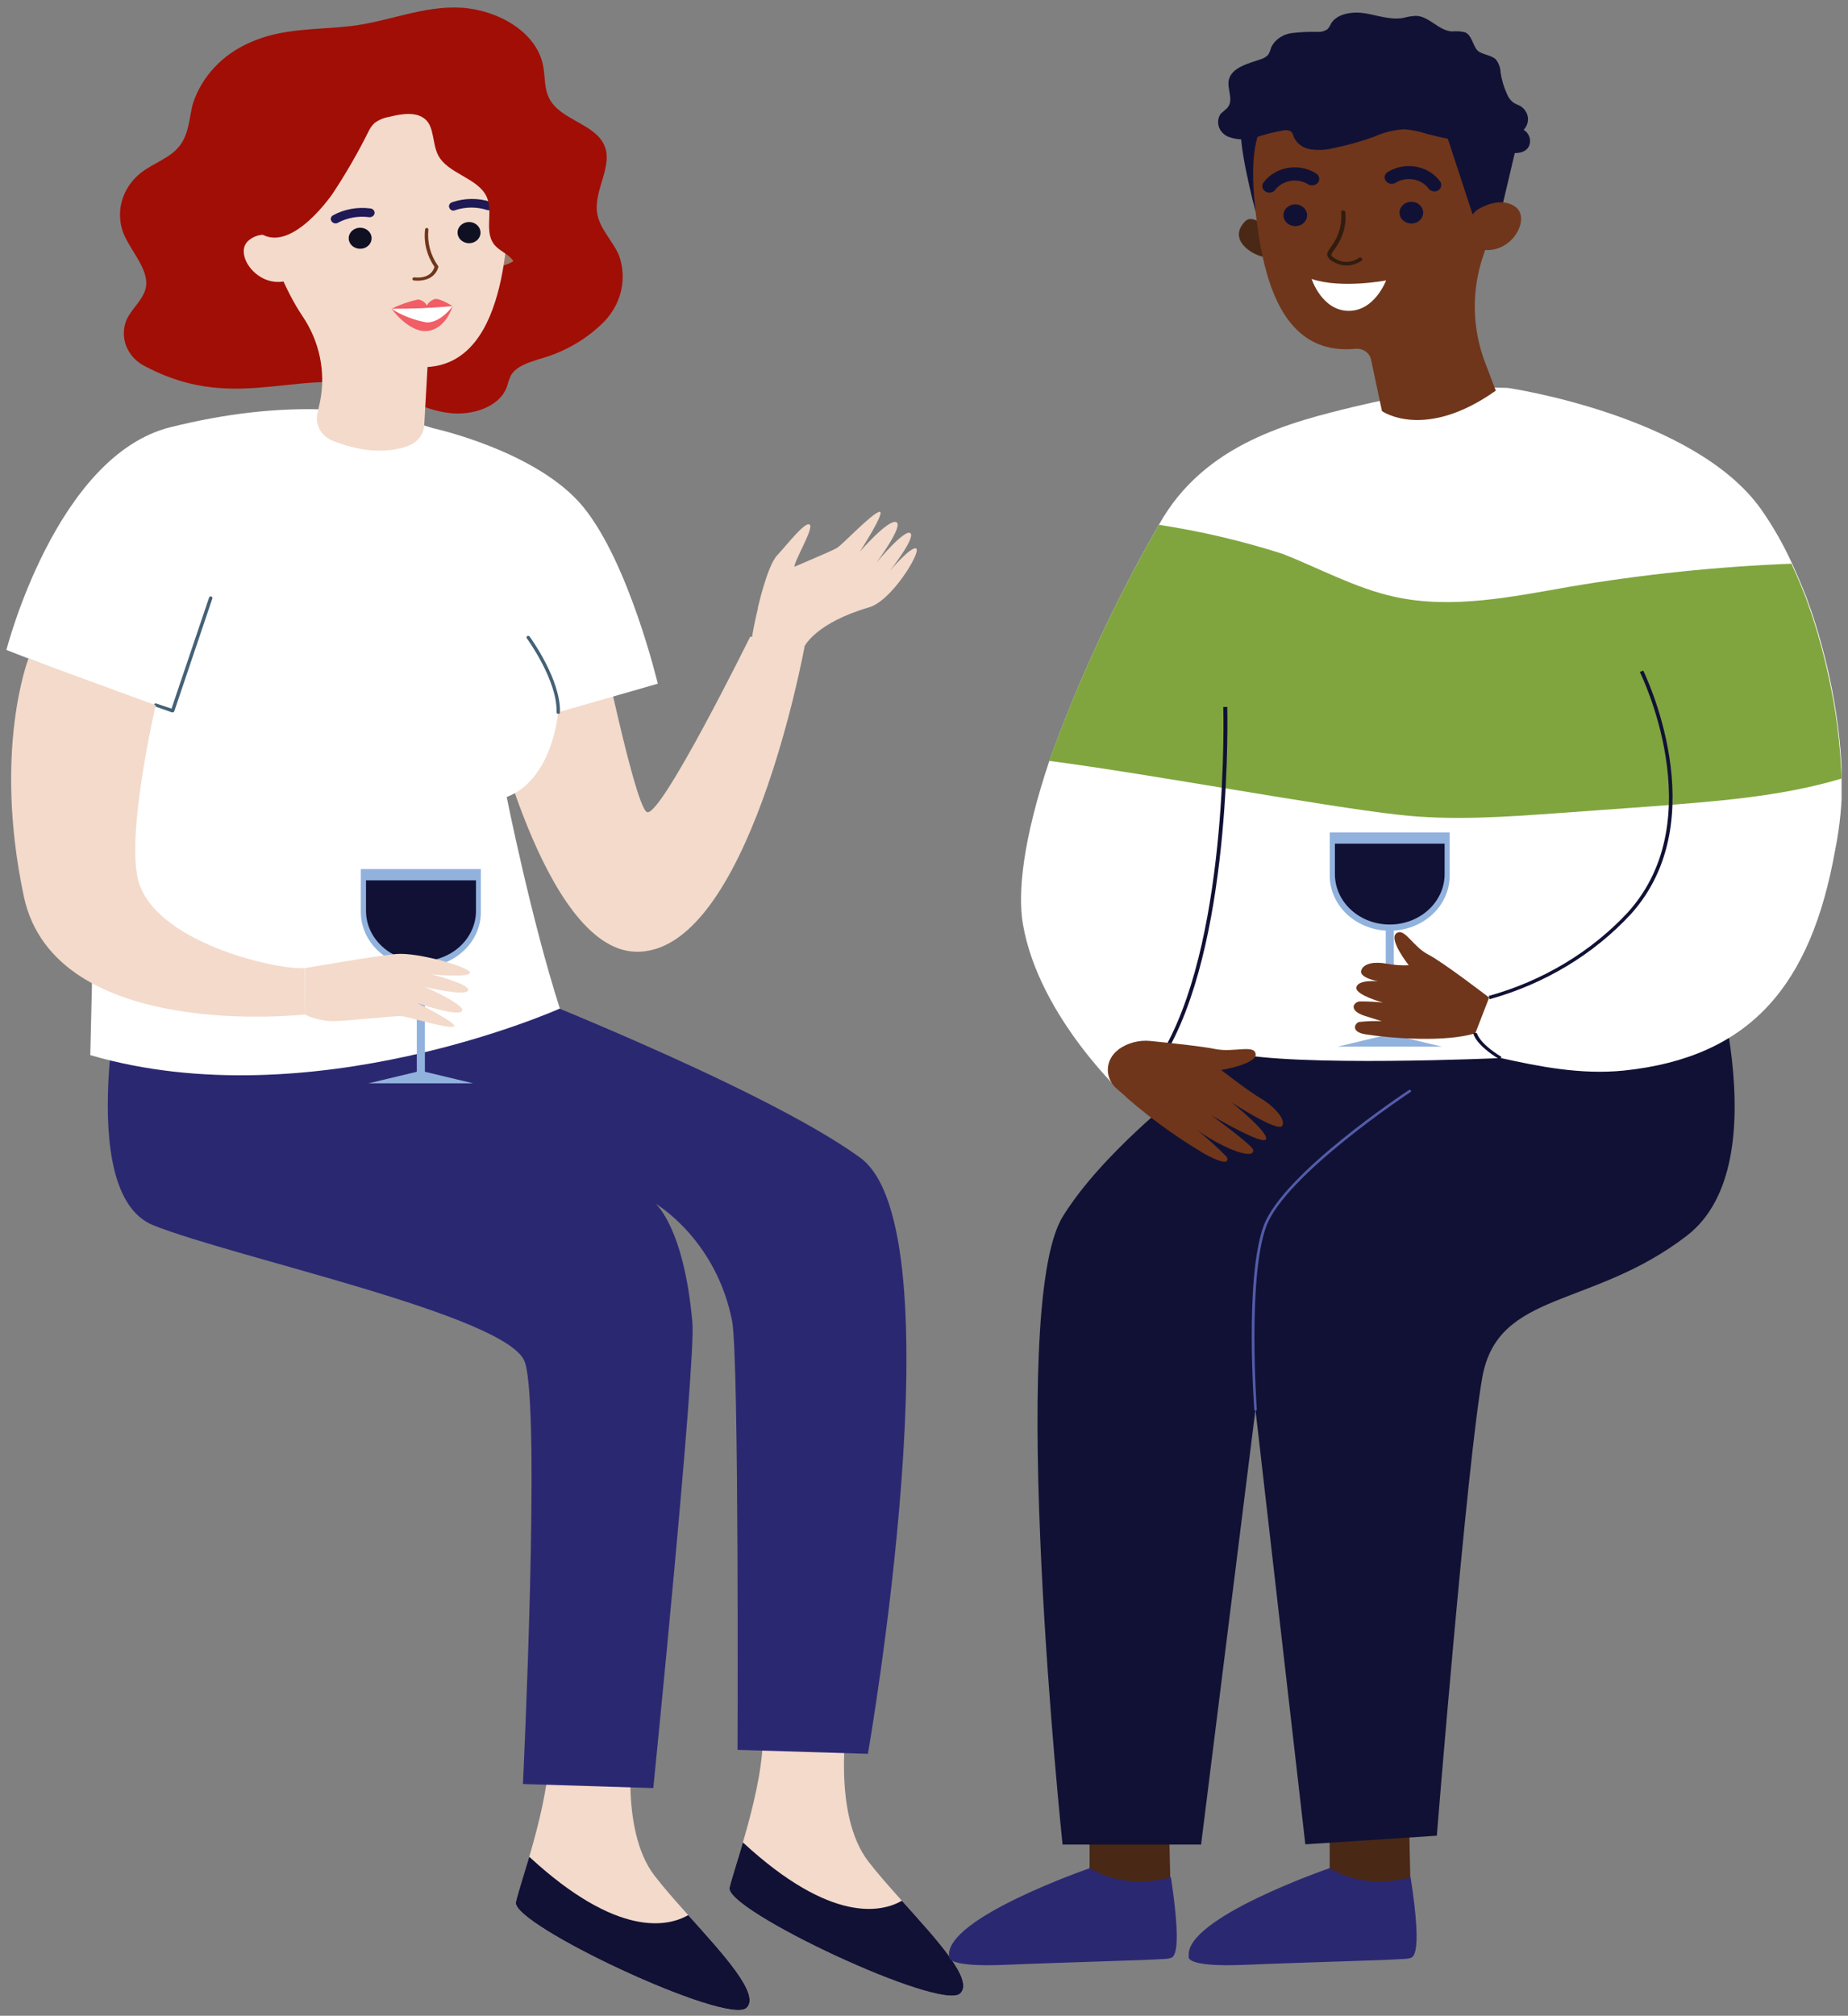
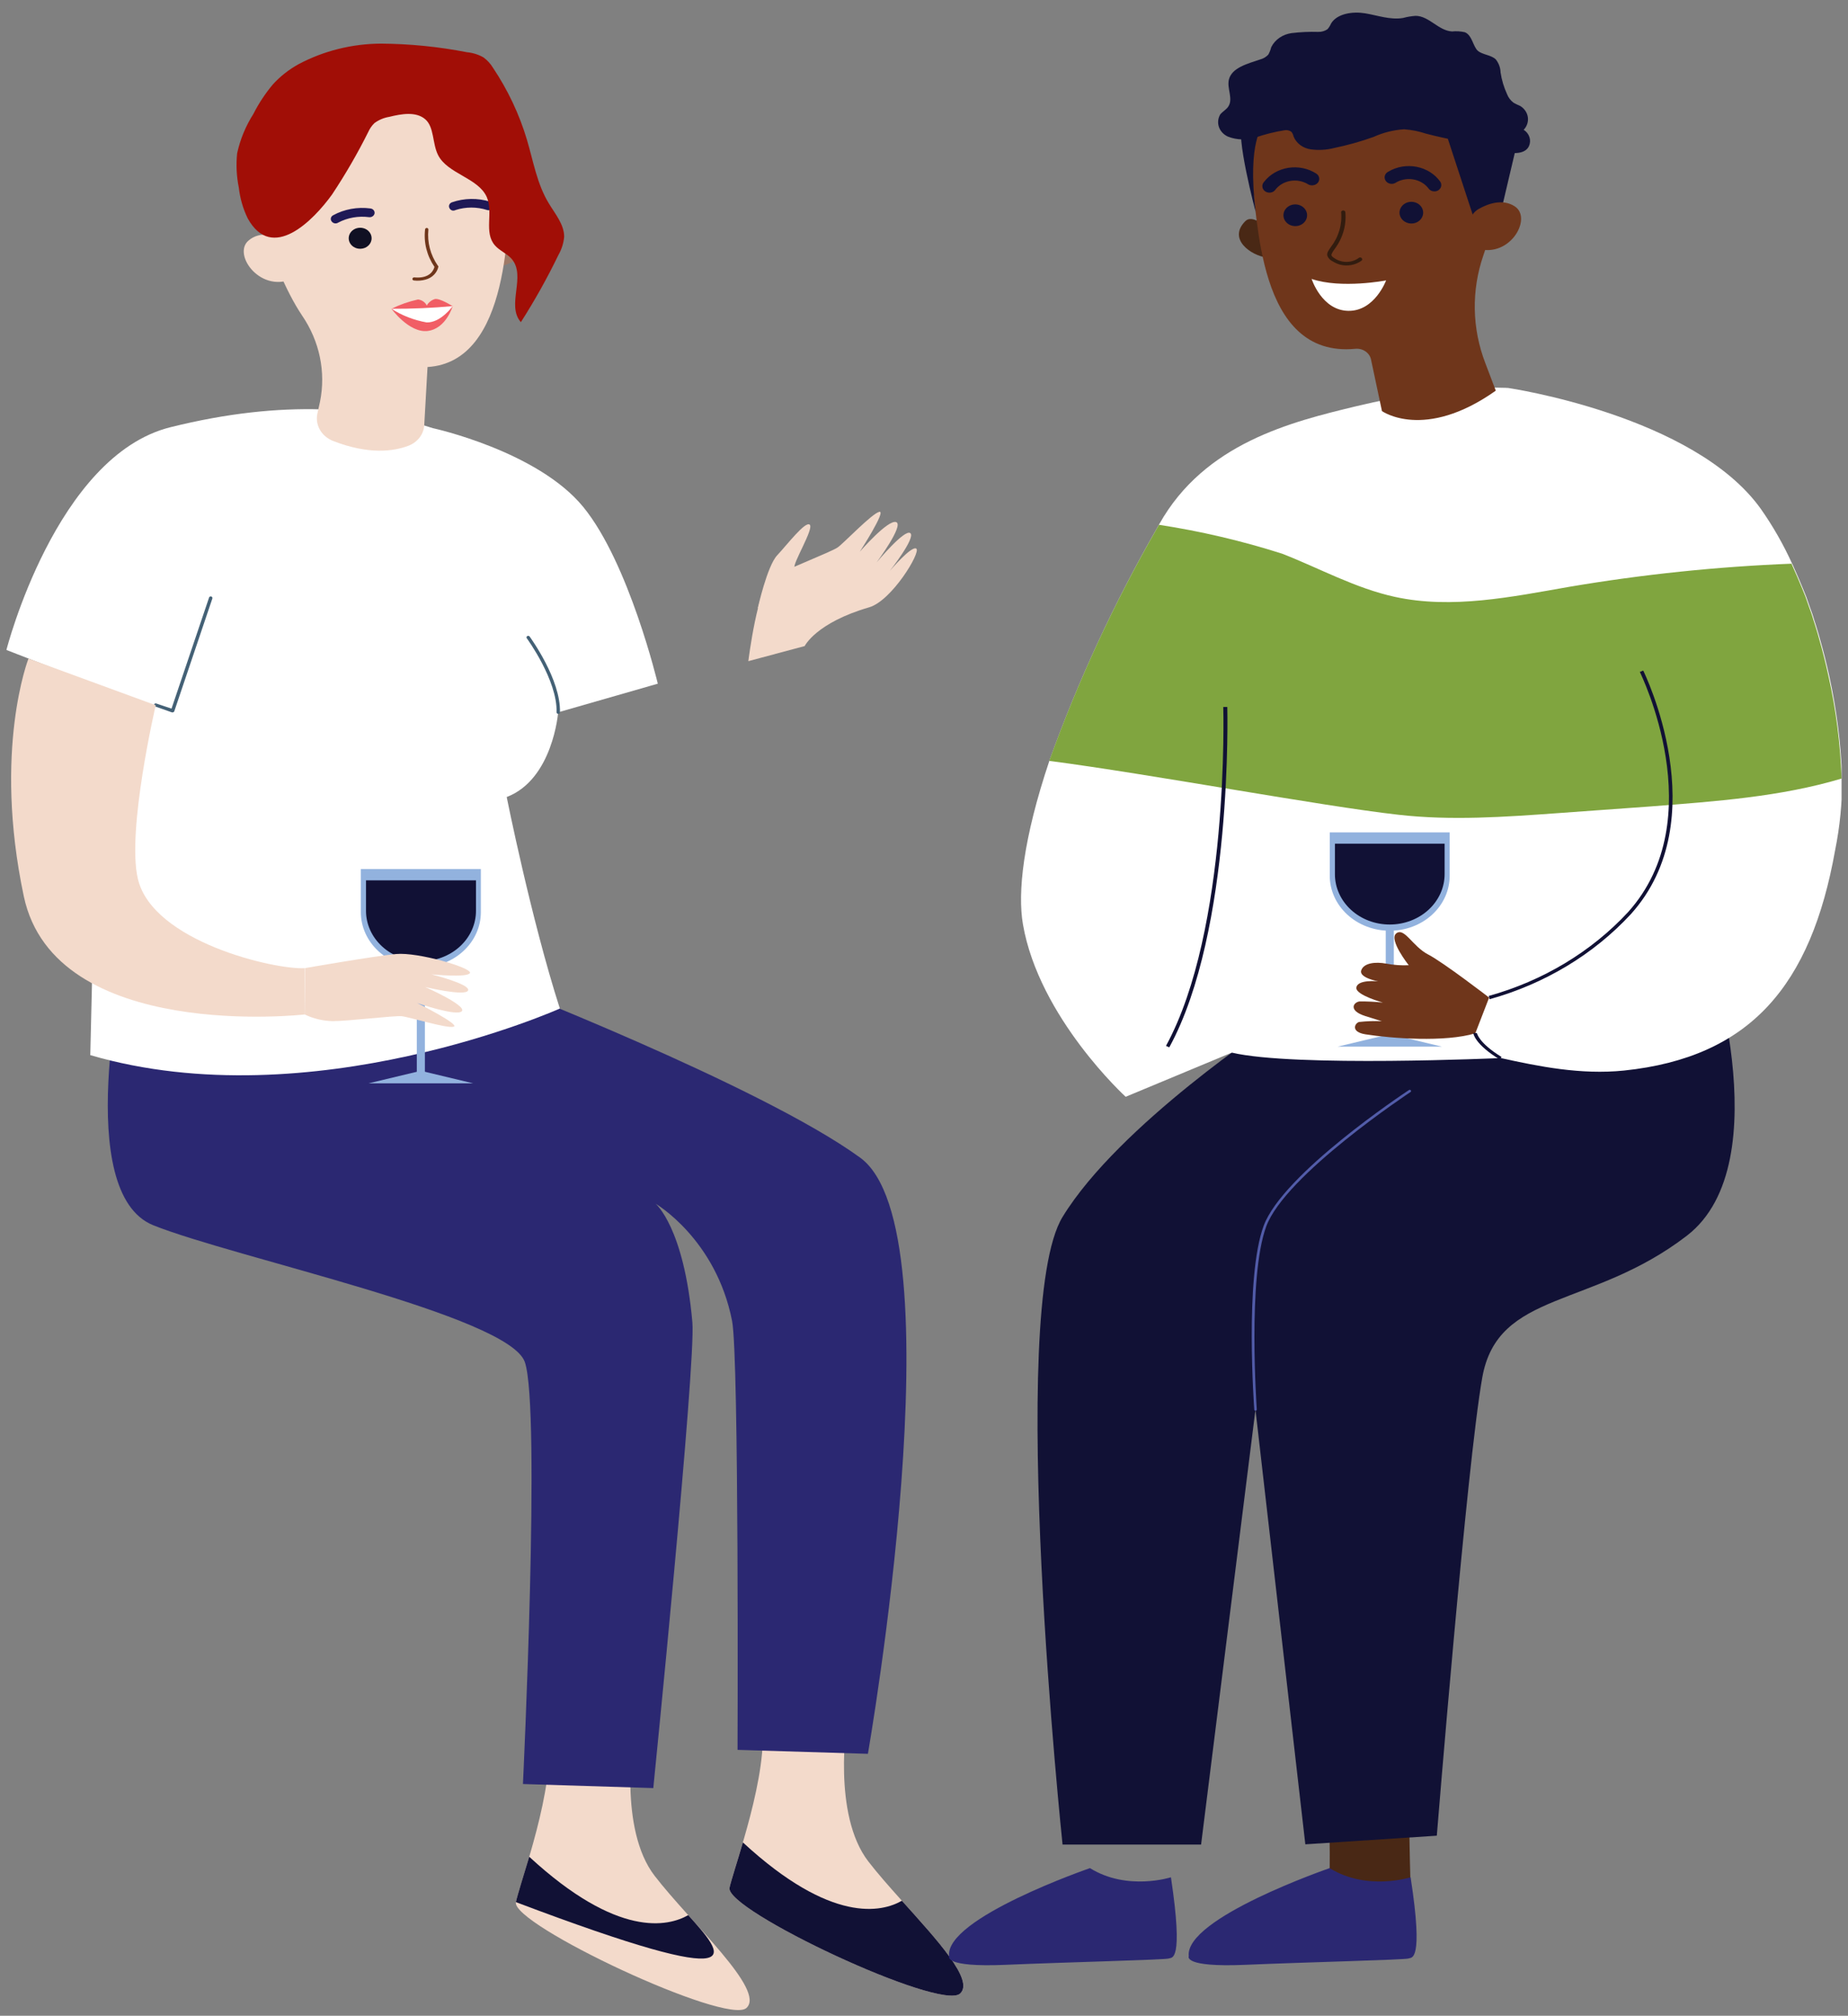
<svg xmlns="http://www.w3.org/2000/svg" width="144" height="157" viewBox="0 0 144 157" fill="none">
  <rect x="0" y="0" width="144" height="157" fill="#808080" stroke="none" />
  <g id="Action / Chatting" clip-path="url(#clip0_2907_1626)">
-     <path id="Vector" d="M35.993 0.603C38.854 0.804 41.803 2.504 42.316 5.091C42.491 5.964 42.389 6.898 42.813 7.691C43.677 9.337 46.297 9.626 47.065 11.265C47.833 12.904 46.223 14.832 46.538 16.64C46.736 17.829 47.745 18.756 48.228 19.878C48.545 20.753 48.607 21.689 48.408 22.593C48.209 23.497 47.756 24.338 47.094 25.031C45.745 26.402 44.015 27.41 42.089 27.947C41.196 28.229 40.186 28.525 39.783 29.291C39.667 29.569 39.569 29.854 39.491 30.144C38.898 31.736 36.739 32.401 34.932 32.159C33.124 31.918 31.5 31.017 29.809 30.406C23.808 28.276 18.649 32.368 11.434 28.592C10.783 28.299 10.261 27.811 9.952 27.209C9.643 26.607 9.567 25.927 9.736 25.28C9.956 24.359 10.804 23.734 11.2 22.874C11.975 21.316 10.263 19.75 9.619 18.172C9.304 17.354 9.264 16.468 9.504 15.63C9.745 14.791 10.254 14.038 10.965 13.469C11.953 12.696 13.263 12.32 14.002 11.352C14.742 10.385 14.734 9.209 15.02 8.107C15.354 7.056 15.929 6.082 16.706 5.251C17.484 4.42 18.445 3.752 19.527 3.29C22.001 2.181 24.65 2.329 27.27 2.04C30.248 1.704 32.956 0.415 35.993 0.603Z" fill="#A10E06" />
-     <path id="Vector_2" d="M46.061 46.208C46.061 46.208 49.361 62.715 50.407 63.246C51.454 63.776 58.457 49.587 58.457 49.587L62.702 50.319C62.702 50.319 58.311 74.506 49.456 74.123C42.321 73.814 38.113 54.901 38.113 54.901L46.061 46.208Z" fill="#F3DACB" />
    <path id="Vector_3" d="M66.003 134.012C66.003 134.012 64.832 141.315 67.664 144.983C70.496 148.651 76.336 153.885 74.814 155.269C73.292 156.653 56.461 148.766 56.848 147.026C57.236 145.285 59.922 138.164 59.373 133.992L66.003 134.012Z" fill="#F3DACB" />
    <path id="Vector_4" d="M57.888 143.498C57.419 145.104 56.987 146.407 56.848 147.025C56.461 148.765 73.292 156.66 74.814 155.269C75.941 154.241 73.021 151.097 70.277 148.04C68.725 148.933 64.788 149.867 57.888 143.498Z" fill="#111135" />
    <path id="Vector_5" d="M49.355 135.134C49.355 135.134 48.184 142.437 51.009 146.098C53.833 149.76 59.688 155 58.166 156.391C56.643 157.782 39.812 149.881 40.2 148.148C40.588 146.414 43.273 139.286 42.725 135.107L49.355 135.134Z" fill="#F3DACB" />
    <path id="Vector_6" d="M9.677 75.124C9.677 75.124 5.623 92.901 11.953 95.434C18.283 97.967 39.637 102.462 40.895 106.083C42.154 109.704 40.749 138.95 40.749 138.95L50.906 139.266C50.906 139.266 54.236 106.211 53.951 102.986C53.299 95.595 51.089 93.754 51.089 93.754C51.089 93.754 55.795 96.502 57.046 102.885C57.595 105.713 57.471 136.289 57.471 136.289L67.628 136.598C67.628 136.598 74.77 95.804 67.028 90.167C59.285 84.53 38.034 76.313 38.034 76.313L9.677 75.124Z" fill="#2B2872" />
    <path id="Vector_7" d="M33.738 33.349C33.738 33.349 41.876 35.122 45.447 39.483C49.018 43.843 51.257 53.249 51.257 53.249L43.493 55.479C43.493 55.479 43.09 60.7 39.483 62.077C39.483 62.077 41.385 71.584 43.625 78.551C43.625 78.551 24.269 87.211 7.035 82.179L7.715 53.43L0.5 50.622C0.5 50.622 4.357 35.498 13.277 33.275C22.198 31.051 28.842 31.763 33.738 33.349Z" fill="white" />
    <path id="Vector_8" d="M43.494 55.6C43.46 55.598 43.428 55.585 43.405 55.562C43.382 55.54 43.369 55.51 43.369 55.479C43.443 52.993 41.072 49.741 41.05 49.715C41.029 49.688 41.021 49.655 41.027 49.623C41.034 49.59 41.053 49.562 41.083 49.543C41.112 49.525 41.148 49.517 41.183 49.523C41.218 49.529 41.249 49.547 41.269 49.574C41.364 49.715 43.706 52.933 43.633 55.486C43.633 55.502 43.629 55.518 43.622 55.533C43.615 55.548 43.605 55.561 43.591 55.572C43.578 55.583 43.563 55.591 43.546 55.595C43.529 55.6 43.511 55.602 43.494 55.6Z" fill="#446176" />
    <path id="Vector_10" d="M13.446 55.486H13.402L12.092 55.023C12.076 55.017 12.061 55.009 12.048 54.998C12.035 54.988 12.024 54.975 12.017 54.961C12.009 54.946 12.005 54.931 12.004 54.915C12.003 54.899 12.006 54.883 12.011 54.868C12.016 54.852 12.025 54.838 12.036 54.826C12.047 54.813 12.062 54.803 12.078 54.796C12.093 54.789 12.111 54.785 12.128 54.785C12.146 54.785 12.164 54.788 12.18 54.794L13.365 55.191L16.293 46.537C16.297 46.522 16.306 46.507 16.317 46.494C16.328 46.482 16.342 46.471 16.358 46.464C16.374 46.456 16.391 46.452 16.409 46.451C16.426 46.449 16.444 46.451 16.461 46.456C16.494 46.467 16.522 46.489 16.538 46.518C16.554 46.547 16.558 46.58 16.549 46.611L13.578 55.406C13.563 55.436 13.537 55.46 13.504 55.473C13.488 55.484 13.466 55.489 13.446 55.486Z" fill="#446176" />
    <path id="Vector_11" d="M39.139 18.232C39.139 18.232 40.032 17.117 40.668 17.62C42.271 18.897 40.368 20.395 39.205 20.684L39.139 18.232Z" fill="#9E7967" />
    <path id="Vector_12" d="M29.385 3.713C27.731 3.732 26.106 4.117 24.65 4.837C23.193 5.557 21.949 6.59 21.022 7.847C20.095 9.105 19.513 10.55 19.327 12.059C19.141 13.568 19.355 15.096 19.952 16.512C21.181 19.871 22.191 22.559 23.538 24.574C24.905 26.573 25.404 28.972 24.935 31.293L24.73 32.22C24.638 32.649 24.71 33.094 24.932 33.48C25.154 33.867 25.515 34.171 25.953 34.343C28.741 35.431 30.672 35.149 31.807 34.726C32.16 34.594 32.466 34.372 32.688 34.087C32.909 33.801 33.038 33.464 33.058 33.114L33.314 28.585C39.805 28.196 39.578 17.231 39.761 13.999C39.761 13.879 39.761 13.758 39.761 13.637C39.839 12.348 39.627 11.059 39.138 9.849C38.65 8.64 37.896 7.535 36.922 6.604C35.949 5.673 34.778 4.937 33.481 4.439C32.184 3.942 30.79 3.695 29.385 3.713Z" fill="#F3DACB" />
    <path id="Vector_13" d="M22.93 19.3C22.779 19.005 22.52 18.767 22.198 18.628C21.503 18.332 20.274 17.956 19.374 18.729C18.049 19.824 20.398 23.009 22.989 21.611C22.959 21.578 23.713 20.953 22.93 19.3Z" fill="#F3DACB" />
-     <path id="Vector_14" d="M37.433 18.239C37.469 18.023 37.41 17.803 37.269 17.627C37.129 17.452 36.918 17.334 36.683 17.301C36.448 17.268 36.209 17.323 36.017 17.452C35.826 17.581 35.698 17.774 35.662 17.99C35.628 18.203 35.685 18.421 35.821 18.596C35.958 18.771 36.163 18.891 36.394 18.931C36.512 18.95 36.633 18.947 36.749 18.922C36.866 18.898 36.976 18.852 37.073 18.787C37.17 18.722 37.252 18.641 37.314 18.546C37.376 18.452 37.416 18.348 37.433 18.239Z" fill="#101023" />
    <path id="Vector_15" d="M28.945 18.695C28.974 18.535 28.952 18.37 28.879 18.222C28.807 18.074 28.688 17.948 28.538 17.862C28.387 17.776 28.212 17.733 28.035 17.738C27.858 17.744 27.687 17.797 27.543 17.892C27.399 17.987 27.29 18.119 27.228 18.272C27.166 18.424 27.155 18.59 27.196 18.748C27.238 18.906 27.329 19.05 27.459 19.16C27.59 19.27 27.753 19.342 27.927 19.367C28.159 19.4 28.396 19.349 28.586 19.223C28.776 19.097 28.905 18.908 28.945 18.695Z" fill="#101023" />
    <path id="Vector_16" d="M26.113 17.399C26.058 17.393 26.005 17.376 25.958 17.349C25.912 17.323 25.872 17.287 25.842 17.244C25.814 17.207 25.794 17.166 25.783 17.122C25.773 17.078 25.773 17.033 25.782 16.989C25.792 16.945 25.811 16.903 25.839 16.866C25.867 16.829 25.903 16.798 25.944 16.774C26.823 16.29 27.857 16.1 28.872 16.236C28.92 16.243 28.967 16.258 29.009 16.281C29.051 16.305 29.088 16.335 29.117 16.371C29.146 16.407 29.167 16.449 29.179 16.492C29.191 16.536 29.193 16.581 29.186 16.626C29.168 16.715 29.114 16.794 29.036 16.847C28.957 16.901 28.859 16.925 28.762 16.915C27.93 16.805 27.082 16.954 26.354 17.338C26.284 17.384 26.198 17.405 26.113 17.399Z" fill="#1F1956" />
    <path id="Vector_17" d="M35.254 16.398C35.201 16.384 35.152 16.36 35.111 16.326C35.071 16.292 35.039 16.25 35.02 16.203C34.999 16.162 34.988 16.119 34.986 16.074C34.985 16.029 34.993 15.985 35.011 15.944C35.029 15.902 35.056 15.864 35.09 15.833C35.124 15.801 35.165 15.776 35.21 15.759C36.169 15.424 37.225 15.407 38.196 15.712C38.242 15.727 38.285 15.749 38.323 15.779C38.36 15.809 38.39 15.845 38.412 15.886C38.434 15.927 38.446 15.971 38.45 16.016C38.453 16.061 38.446 16.106 38.43 16.149C38.395 16.233 38.326 16.302 38.237 16.341C38.149 16.38 38.047 16.386 37.954 16.357C37.16 16.103 36.296 16.103 35.503 16.357C35.428 16.398 35.339 16.412 35.254 16.398Z" fill="#1F1956" />
    <path id="Vector_18" d="M33.153 21.779C32.861 21.86 32.555 21.883 32.253 21.846C32.235 21.845 32.219 21.84 32.203 21.832C32.188 21.825 32.175 21.814 32.164 21.802C32.153 21.789 32.145 21.775 32.14 21.759C32.135 21.744 32.134 21.728 32.136 21.712C32.141 21.68 32.159 21.652 32.186 21.632C32.213 21.612 32.247 21.602 32.282 21.604C33.548 21.725 33.804 20.98 33.855 20.785C33.26 19.914 33.002 18.884 33.124 17.862C33.125 17.846 33.131 17.831 33.139 17.817C33.147 17.803 33.159 17.79 33.172 17.78C33.186 17.77 33.202 17.763 33.218 17.759C33.235 17.754 33.253 17.753 33.27 17.755C33.304 17.76 33.334 17.776 33.354 17.802C33.375 17.827 33.384 17.858 33.38 17.889C33.281 18.869 33.538 19.852 34.111 20.684C34.137 20.703 34.155 20.729 34.163 20.758C34.115 20.998 33.995 21.221 33.817 21.401C33.639 21.582 33.408 21.713 33.153 21.779Z" fill="#6F361B" />
    <path id="Vector_19" d="M35.261 23.842C35.261 23.842 34.273 23.21 33.885 23.291C33.612 23.378 33.387 23.558 33.255 23.795C33.195 23.669 33.101 23.56 32.982 23.478C32.863 23.396 32.723 23.343 32.575 23.324C31.853 23.482 31.157 23.726 30.504 24.05C30.504 24.05 31.887 25.958 33.329 25.777C34.77 25.595 35.275 23.842 35.275 23.842H35.261Z" fill="#F15E65" />
    <path id="Vector_20" d="M30.504 24.05C32.097 24.057 33.69 23.988 35.275 23.842C35.275 23.842 34.346 25.152 33.241 25.112C32.257 24.938 31.325 24.577 30.504 24.05Z" fill="white" />
-     <path id="Vector_21" d="M41.239 144.614C40.763 146.219 40.339 147.523 40.2 148.148C39.812 149.881 56.643 157.775 58.166 156.391C59.292 155.363 56.365 152.212 53.628 149.162C52.07 150.049 48.14 150.983 41.239 144.614Z" fill="#111135" />
+     <path id="Vector_21" d="M41.239 144.614C40.763 146.219 40.339 147.523 40.2 148.148C59.292 155.363 56.365 152.212 53.628 149.162C52.07 150.049 48.14 150.983 41.239 144.614Z" fill="#111135" />
    <path id="Vector_22" d="M2.219 51.294L12.135 54.928C12.135 54.928 9.852 64.704 10.745 68.459C11.908 73.344 21.414 75.547 23.763 75.406L23.727 79.014C23.727 79.014 4.268 81.224 1.853 69.803C-0.562 58.382 2.219 51.294 2.219 51.294Z" fill="#F3DACB" />
    <path id="Vector_23" d="M25.87 15.155C26.919 13.578 27.865 11.944 28.703 10.264C28.814 10.016 28.972 9.788 29.171 9.592C29.507 9.34 29.907 9.171 30.334 9.101C31.279 8.866 32.413 8.671 33.13 9.283C33.847 9.894 33.679 11.171 34.133 12.071C34.864 13.542 37.265 13.845 37.931 15.35C38.457 16.546 37.682 18.098 38.56 19.105C38.918 19.522 39.489 19.737 39.855 20.147C41.041 21.49 39.423 23.768 40.587 25.091C41.669 23.399 42.646 21.651 43.514 19.858C43.765 19.418 43.917 18.936 43.961 18.44C43.961 17.486 43.273 16.68 42.768 15.847C41.846 14.335 41.56 12.568 41.063 10.895C40.473 8.912 39.579 7.016 38.406 5.265C38.221 4.96 37.972 4.69 37.674 4.472C37.286 4.25 36.849 4.112 36.394 4.069C34.187 3.638 31.939 3.413 29.683 3.397C27.426 3.409 25.211 3.963 23.258 5.003C22.505 5.42 21.832 5.949 21.267 6.569C20.669 7.283 20.158 8.056 19.745 8.873C19.142 9.823 18.715 10.858 18.479 11.937C18.386 12.834 18.43 13.738 18.611 14.624C18.703 15.445 18.935 16.248 19.299 17.002C21.209 20.469 24.436 17.143 25.87 15.155Z" fill="#A10E06" />
    <path id="Vector_24" d="M28.725 84.375H32.596H32.991H36.862L32.991 83.448H32.596L28.725 84.375Z" fill="#92B2DE" />
    <path id="Vector_25" d="M33.108 74.815H32.478V83.569H33.108V74.815Z" fill="#92B2DE" />
    <path id="Vector_26" d="M37.469 67.686H28.117V71.046C28.117 72.184 28.61 73.276 29.487 74.082C30.364 74.887 31.553 75.339 32.793 75.339C33.407 75.339 34.016 75.228 34.583 75.012C35.15 74.796 35.666 74.48 36.1 74.082C36.534 73.683 36.879 73.21 37.114 72.689C37.349 72.168 37.469 71.61 37.469 71.046V67.686Z" fill="#92B2DE" />
    <path id="Vector_27" d="M32.793 74.862C31.661 74.862 30.575 74.45 29.774 73.715C28.973 72.981 28.521 71.985 28.52 70.945V68.567H37.089V70.945C37.089 71.462 36.977 71.973 36.761 72.45C36.545 72.927 36.228 73.36 35.829 73.724C35.43 74.088 34.956 74.376 34.435 74.572C33.914 74.767 33.356 74.866 32.793 74.862Z" fill="#111135" />
    <path id="Vector_28" d="M23.734 79.007C24.411 79.338 25.163 79.517 25.93 79.531C27.145 79.531 30.708 79.095 31.294 79.148C31.879 79.202 34.799 80.116 35.348 79.968C35.897 79.82 32.509 78.121 32.509 78.121C32.509 78.121 35.626 79.202 35.992 78.752C36.358 78.302 33.138 76.878 33.138 76.878C33.138 76.878 36.285 77.63 36.475 77.14C36.665 76.649 33.621 75.89 33.621 75.89C33.621 75.89 36.482 76.172 36.621 75.776C36.76 75.379 32.589 74.143 30.862 74.305C29.135 74.466 23.786 75.4 23.786 75.4L23.734 79.007Z" fill="#F3DACB" />
    <path id="Vector_29" d="M58.312 51.495C58.312 51.495 59.044 45.549 60.157 44.944C61.269 44.34 64.796 42.976 65.279 42.633C65.762 42.291 67.928 40.006 68.514 39.865C69.099 39.724 66.999 42.969 66.999 42.969C66.999 42.969 69.194 40.436 69.831 40.665C70.468 40.893 68.309 43.802 68.309 43.802C68.309 43.802 70.504 41.162 70.936 41.525C71.368 41.888 69.333 44.468 69.333 44.468C69.333 44.468 71.046 42.452 71.404 42.734C71.763 43.016 69.502 46.765 67.745 47.296C63.574 48.505 62.703 50.319 62.703 50.319L58.312 51.495Z" fill="#F3DACB" />
    <path id="Vector_30" d="M59.043 47.39C59.043 47.39 59.775 44.085 60.558 43.252C61.341 42.418 62.753 40.564 63.097 40.867C63.441 41.169 61.736 43.917 61.912 44.226C62.087 44.535 61.077 45.569 61.077 45.569L59.043 47.39Z" fill="#F3DACB" />
-     <path id="Vector_31" d="M84.824 136.988C84.824 136.988 84.956 145.581 84.883 145.722C84.81 145.863 85.571 146.918 85.571 146.918L88.498 147.402L91.191 146.267C91.191 146.267 90.949 138.285 91.235 137.022C91.52 135.759 84.824 136.988 84.824 136.988Z" fill="#492815" />
    <path id="Vector_32" d="M91.242 146.213C91.242 146.213 87.839 147.308 84.933 145.5C84.933 145.5 73.605 149.397 73.957 152.36C73.957 152.36 73.474 153.24 78.347 153.032C83.221 152.824 90.883 152.642 91.088 152.535C91.293 152.427 92.251 152.931 91.242 146.213Z" fill="#2B2872" />
    <path id="Vector_33" d="M103.529 136.988C103.529 136.988 103.668 145.581 103.595 145.722C103.522 145.863 104.276 146.918 104.276 146.918L107.203 147.402L109.896 146.267C109.896 146.267 109.662 138.285 109.94 137.022C110.218 135.759 103.529 136.988 103.529 136.988Z" fill="#492815" />
    <path id="Vector_34" d="M109.917 146.213C109.917 146.213 106.522 147.308 103.609 145.5C103.609 145.5 92.281 149.397 92.632 152.36C92.632 152.36 92.149 153.24 97.023 153.032C101.897 152.824 109.559 152.642 109.764 152.535C109.969 152.427 110.956 152.931 109.917 146.213Z" fill="#2B2872" />
    <path id="Vector_35" d="M132.903 73.162C132.903 73.162 138.867 90.536 131.44 96.247C124.012 101.958 116.709 100.48 115.501 107.292C114.294 114.105 111.959 142.974 111.959 142.974L101.714 143.646L97.828 109.785L93.591 143.666H82.797C82.797 143.666 78.406 101.964 82.797 94.782C87.188 87.6 99.248 79.679 99.248 79.679L132.903 73.162Z" fill="#111135" />
    <path id="Vector_36" d="M97.829 109.879C97.857 109.877 97.883 109.866 97.902 109.847C97.921 109.829 97.931 109.804 97.931 109.778C97.931 109.677 97.2 99.553 98.663 95.535C100.127 91.517 109.816 85.121 109.911 85.054C109.922 85.047 109.931 85.037 109.938 85.026C109.945 85.016 109.95 85.004 109.952 84.991C109.954 84.979 109.954 84.966 109.95 84.954C109.947 84.942 109.941 84.93 109.933 84.92C109.925 84.91 109.914 84.901 109.903 84.895C109.891 84.888 109.878 84.884 109.864 84.882C109.851 84.88 109.837 84.881 109.823 84.884C109.81 84.887 109.798 84.892 109.787 84.9C109.391 85.162 99.966 91.41 98.466 95.475C96.966 99.539 97.734 109.691 97.734 109.792C97.736 109.814 97.746 109.836 97.764 109.852C97.781 109.868 97.804 109.877 97.829 109.879Z" fill="#525CA9" />
    <path id="Vector_37" d="M142.995 66.229C141.121 76.723 136.408 82.353 126.544 83.381C123.17 83.724 119.899 83.059 116.95 82.407C116.95 82.407 100.851 83.133 95.984 81.984L87.715 85.424C87.715 85.424 80.968 79.27 79.709 71.987C79.285 69.521 79.709 65.376 81.78 59.222C84.022 52.99 86.825 46.941 90.159 41.136C90.218 41.035 90.276 40.934 90.327 40.833C93.869 34.511 100.616 32.858 105.695 31.636C112.918 29.895 117.528 30.218 117.528 30.218C117.528 30.218 131.981 32.341 137.199 39.624C138.158 40.989 138.981 42.43 139.658 43.93C139.698 44.002 139.732 44.076 139.76 44.152C140.016 44.703 140.25 45.274 140.492 45.852L140.763 46.524C140.85 46.759 140.931 46.994 141.011 47.236C141.136 47.585 141.26 47.908 141.37 48.304C141.414 48.425 141.451 48.539 141.487 48.66L141.597 49.023L141.707 49.386L141.809 49.755C142.087 50.716 142.329 51.69 142.541 52.664C143.118 55.283 143.453 57.942 143.543 60.612C143.553 62.496 143.37 64.377 142.995 66.229Z" fill="white" />
    <path id="Vector_38" d="M143.499 60.639C138.743 62.063 133.686 62.413 128.637 62.809L121.377 63.333C117.243 63.629 113.079 63.931 108.937 63.454C102.936 62.782 89.603 60.283 81.758 59.262C84 53.03 86.803 46.98 90.137 41.175C90.199 41.077 90.255 40.977 90.305 40.873C93.574 41.375 96.791 42.13 99.921 43.13C102.848 44.273 105.614 45.818 108.702 46.49C113.152 47.457 117.784 46.49 122.285 45.704C128.003 44.735 133.789 44.133 139.599 43.903C139.635 43.977 139.665 44.051 139.694 44.125C139.95 44.676 140.184 45.247 140.426 45.825L140.697 46.496C140.784 46.732 140.865 46.967 140.945 47.209C141.07 47.558 141.194 47.88 141.304 48.277C141.348 48.398 141.384 48.512 141.421 48.633L141.531 48.996L141.641 49.358L141.743 49.728C142.021 50.689 142.263 51.663 142.475 52.637C143.066 55.272 143.409 57.95 143.499 60.639Z" fill="#80A53F" />
    <path id="Vector_39" d="M104.225 81.52H108.096H108.491H112.362L108.491 80.593H108.096L104.225 81.52Z" fill="#92B2DE" />
    <path id="Vector_40" d="M108.608 71.96H107.979V80.714H108.608V71.96Z" fill="#92B2DE" />
    <path id="Vector_41" d="M112.962 64.832H103.617V68.191C103.615 68.755 103.735 69.315 103.969 69.837C104.203 70.359 104.548 70.833 104.982 71.233C105.417 71.632 105.933 71.949 106.501 72.165C107.069 72.381 107.678 72.492 108.293 72.491C108.907 72.492 109.514 72.381 110.081 72.166C110.648 71.951 111.163 71.635 111.597 71.237C112.031 70.839 112.375 70.366 112.609 69.846C112.843 69.325 112.963 68.767 112.962 68.204V64.832Z" fill="#92B2DE" />
    <path id="Vector_42" d="M108.293 72.007C107.732 72.007 107.176 71.907 106.657 71.71C106.138 71.513 105.666 71.224 105.269 70.859C104.872 70.495 104.557 70.062 104.343 69.586C104.128 69.109 104.019 68.599 104.02 68.083V65.711H112.567V68.083C112.567 69.124 112.117 70.122 111.315 70.858C110.514 71.593 109.427 72.007 108.293 72.007Z" fill="#111135" />
    <path id="Vector_43" d="M98.612 17.667C98.612 17.667 97.595 16.673 97.038 17.224C95.626 18.642 97.529 19.911 98.678 20.052L98.612 17.667Z" fill="#492815" />
    <path id="Vector_44" d="M97.484 13.589C97.484 13.468 97.433 13.354 97.411 13.233C97.168 11.874 97.257 10.482 97.673 9.159C98.09 7.835 98.822 6.613 99.816 5.582C100.811 4.551 102.044 3.736 103.424 3.197C104.805 2.658 106.299 2.409 107.798 2.466C109.297 2.524 110.764 2.887 112.091 3.53C113.417 4.173 114.572 5.08 115.469 6.184C116.366 7.288 116.985 8.561 117.279 9.912C117.573 11.263 117.536 12.656 117.169 13.992C116.643 16.277 116.167 18.232 115.589 19.884C114.643 22.627 114.697 25.578 115.742 28.289L116.555 30.426C110.986 34.37 107.685 32.018 107.685 32.018L106.829 27.987C106.773 27.735 106.616 27.512 106.39 27.361C106.164 27.209 105.885 27.14 105.607 27.167C97.909 27.906 98.062 16.727 97.484 13.589Z" fill="#6F361B" />
    <path id="Vector_45" d="M109.07 16.727C109.035 16.562 109.054 16.391 109.125 16.236C109.196 16.081 109.316 15.948 109.469 15.856C109.623 15.764 109.802 15.716 109.986 15.718C110.169 15.72 110.347 15.772 110.498 15.867C110.649 15.963 110.766 16.098 110.833 16.254C110.9 16.411 110.915 16.582 110.875 16.746C110.836 16.911 110.744 17.061 110.611 17.177C110.479 17.293 110.312 17.37 110.131 17.399C109.894 17.434 109.651 17.384 109.453 17.259C109.255 17.134 109.118 16.943 109.07 16.727Z" fill="#111135" />
    <path id="Vector_46" d="M100.025 16.928C99.99 16.763 100.009 16.592 100.08 16.437C100.151 16.282 100.271 16.15 100.425 16.058C100.578 15.966 100.758 15.918 100.941 15.919C101.124 15.921 101.302 15.974 101.453 16.069C101.604 16.165 101.721 16.299 101.788 16.456C101.855 16.612 101.87 16.784 101.83 16.948C101.791 17.112 101.699 17.262 101.567 17.378C101.434 17.494 101.267 17.572 101.086 17.6C100.849 17.638 100.605 17.588 100.406 17.463C100.208 17.337 100.071 17.145 100.025 16.928Z" fill="#111135" />
    <path id="Vector_47" d="M111.785 14.906C111.887 14.906 111.986 14.878 112.07 14.826C112.185 14.753 112.265 14.644 112.295 14.519C112.325 14.394 112.302 14.264 112.231 14.154C111.808 13.557 111.144 13.14 110.385 12.992C109.626 12.845 108.835 12.98 108.184 13.368C108.055 13.431 107.959 13.539 107.916 13.667C107.874 13.796 107.889 13.935 107.958 14.053C108.026 14.172 108.144 14.26 108.284 14.299C108.424 14.338 108.575 14.325 108.704 14.261C108.904 14.131 109.131 14.038 109.37 13.988C109.609 13.938 109.857 13.932 110.099 13.97C110.341 14.008 110.573 14.089 110.78 14.21C110.988 14.33 111.168 14.487 111.309 14.671C111.359 14.745 111.429 14.806 111.513 14.847C111.596 14.889 111.69 14.909 111.785 14.906Z" fill="#111135" />
    <path id="Vector_48" d="M102.46 14.395C102.552 14.358 102.632 14.3 102.694 14.227C102.737 14.174 102.767 14.113 102.784 14.048C102.801 13.983 102.803 13.916 102.792 13.851C102.78 13.785 102.755 13.723 102.717 13.666C102.678 13.61 102.629 13.561 102.57 13.522C101.937 13.113 101.154 12.951 100.392 13.071C99.63 13.19 98.95 13.582 98.501 14.16C98.404 14.262 98.355 14.395 98.365 14.529C98.374 14.664 98.442 14.79 98.552 14.879C98.663 14.968 98.808 15.013 98.954 15.005C99.101 14.996 99.238 14.934 99.335 14.832C99.47 14.644 99.644 14.482 99.846 14.356C100.049 14.23 100.277 14.142 100.517 14.097C100.757 14.052 101.005 14.051 101.245 14.094C101.486 14.137 101.715 14.224 101.918 14.348C101.997 14.398 102.088 14.428 102.183 14.436C102.277 14.444 102.373 14.43 102.46 14.395Z" fill="#111135" />
    <path id="Vector_49" d="M118.304 10.774L116.782 17.231L114.909 17.184L112.348 9.37L118.304 10.774Z" fill="#111135" />
    <path id="Vector_50" d="M114.594 17.029C114.699 16.708 114.932 16.435 115.245 16.263C115.889 15.9 117.053 15.437 118.026 16.068C119.49 17.002 117.543 20.361 114.835 19.26C114.835 19.26 114.023 18.742 114.594 17.029Z" fill="#6F361B" />
    <path id="Vector_51" d="M104.414 20.61C104.701 20.685 105.004 20.696 105.296 20.642C105.589 20.589 105.864 20.472 106.097 20.301C106.113 20.288 106.126 20.272 106.134 20.254C106.143 20.236 106.147 20.217 106.147 20.197C106.147 20.178 106.143 20.158 106.134 20.14C106.126 20.122 106.113 20.106 106.097 20.093C106.067 20.066 106.026 20.05 105.984 20.05C105.941 20.05 105.901 20.066 105.871 20.093C105.609 20.284 105.286 20.391 104.952 20.398C104.618 20.405 104.291 20.312 104.019 20.133C103.858 20.039 103.763 19.952 103.748 19.878C103.734 19.804 103.829 19.63 103.983 19.415C104.628 18.569 104.929 17.541 104.831 16.512C104.823 16.477 104.803 16.446 104.773 16.424C104.743 16.402 104.705 16.39 104.667 16.39C104.628 16.39 104.591 16.402 104.561 16.424C104.531 16.446 104.51 16.477 104.502 16.512C104.597 17.479 104.314 18.446 103.704 19.24C103.521 19.502 103.375 19.703 103.426 19.912C103.496 20.104 103.646 20.264 103.843 20.355C104.019 20.465 104.212 20.551 104.414 20.61Z" fill="#321C0F" />
    <path id="Vector_52" d="M98.428 9.787C98.428 9.787 97.169 10.935 97.843 16.505C97.843 16.505 96.211 10.391 96.833 9.598C97.455 8.806 98.428 9.787 98.428 9.787Z" fill="#111135" />
    <path id="Vector_53" d="M119.138 11.386C119.239 11.162 119.253 10.913 119.178 10.681C119.104 10.449 118.945 10.247 118.728 10.109C118.856 9.975 118.951 9.818 119.007 9.647C119.063 9.477 119.078 9.297 119.052 9.12C119.026 8.944 118.958 8.775 118.854 8.624C118.751 8.474 118.613 8.345 118.45 8.248C118.277 8.176 118.109 8.095 117.945 8.006C117.71 7.83 117.533 7.597 117.433 7.334C117.185 6.795 117.016 6.228 116.928 5.648C116.919 5.284 116.792 4.931 116.562 4.634C116.196 4.271 115.545 4.278 115.164 3.962C114.784 3.646 114.725 2.752 114.147 2.511C113.82 2.436 113.48 2.416 113.145 2.45C112.084 2.39 111.366 1.248 110.313 1.234C109.975 1.257 109.642 1.313 109.317 1.402C108.329 1.563 107.342 1.2 106.39 1.039C105.439 0.878 104.195 1.039 103.719 1.832C103.651 1.992 103.558 2.141 103.441 2.275C103.231 2.421 102.972 2.495 102.709 2.484C102.02 2.464 101.33 2.496 100.646 2.578C100.302 2.624 99.977 2.749 99.7 2.94C99.422 3.131 99.202 3.383 99.058 3.673C99.007 3.873 98.931 4.067 98.831 4.251C98.663 4.435 98.439 4.568 98.187 4.634C97.213 4.963 95.991 5.265 95.757 6.199C95.589 6.911 96.13 7.724 95.691 8.329C95.53 8.551 95.267 8.692 95.091 8.9C95.001 9.049 94.944 9.213 94.925 9.383C94.906 9.553 94.925 9.724 94.98 9.887C95.036 10.05 95.127 10.2 95.248 10.33C95.369 10.459 95.517 10.565 95.684 10.64C96.382 10.913 97.167 10.932 97.879 10.694C98.592 10.451 99.326 10.269 100.075 10.149C100.173 10.128 100.275 10.129 100.373 10.151C100.471 10.173 100.562 10.216 100.638 10.277C100.718 10.384 100.773 10.506 100.799 10.633C100.906 10.895 101.088 11.126 101.324 11.302C101.561 11.478 101.845 11.592 102.146 11.634C102.752 11.715 103.371 11.678 103.961 11.527C105.005 11.311 106.03 11.023 107.027 10.667C107.77 10.328 108.578 10.125 109.405 10.069C109.985 10.111 110.556 10.224 111.103 10.405C112.003 10.647 112.918 10.828 113.825 11.016L114.616 11.171C115.596 11.352 118.545 12.629 119.138 11.386Z" fill="#111135" />
    <path id="Vector_54" d="M108.008 21.84C108.008 21.84 104.525 22.512 102.205 21.726C102.205 21.726 102.988 24.171 105.052 24.211C107.115 24.252 108.008 21.84 108.008 21.84Z" fill="white" />
    <path id="Vector_55" d="M116.036 77.697C116.036 77.697 112.487 74.963 111.279 74.338C110.072 73.713 109.435 72.215 108.806 72.692C108.176 73.169 109.772 75.178 109.772 75.178C109.19 75.204 108.608 75.163 108.037 75.057C107.166 74.889 106.259 75.003 106.069 75.581C105.878 76.159 107.393 76.434 107.393 76.434C107.393 76.434 105.725 76.253 105.688 76.951C105.688 77.516 107.759 78.087 107.759 78.087C107.152 78.02 106.541 77.991 105.93 77.999C105.454 78.067 105.051 78.712 106.383 79.135C107.715 79.558 107.679 79.538 107.679 79.538C107.085 79.513 106.49 79.533 105.9 79.598C105.571 79.692 105.22 80.371 106.398 80.559C108.462 80.882 112.604 81.191 114.96 80.479L116.036 77.697Z" fill="#6F361B" />
    <path id="Vector_56" d="M116.072 77.825L116.006 77.57C120.229 76.394 123.996 74.13 126.858 71.046C133.423 63.757 127.832 52.456 127.78 52.335L128.044 52.227C128.095 52.342 133.752 63.803 127.078 71.201C124.179 74.334 120.358 76.634 116.072 77.825Z" fill="#111135" />
    <path id="Vector_57" d="M91.112 81.574L90.856 81.46C95.802 72.396 95.327 55.257 95.319 55.062H95.634C95.634 55.23 96.088 72.49 91.112 81.574Z" fill="#111135" />
-     <path id="Vector_58" d="M87.136 81.749C87.843 81.229 88.746 80.987 89.647 81.077C91.242 81.238 93.73 81.5 94.674 81.702C96.138 82.004 97.748 81.319 97.843 82.098C97.938 82.877 95.157 83.341 95.157 83.341C95.157 83.341 97.448 85.108 98.245 85.551C99.043 85.995 100.236 87.124 99.921 87.681C99.606 88.239 95.962 85.861 95.962 85.861C95.962 85.861 98.823 88.145 98.655 88.716C98.487 89.287 94.388 86.868 94.388 86.868C94.388 86.868 97.564 89.166 97.645 89.556C97.725 89.945 97.199 90.039 95.859 89.482C94.953 89.082 94.097 88.593 93.305 88.024C94.1 88.675 94.858 89.363 95.574 90.086C95.75 90.375 95.75 90.899 93.862 89.871C91.351 88.383 89.023 86.651 86.917 84.705C86.711 84.503 86.552 84.264 86.451 84.003C86.35 83.743 86.309 83.466 86.329 83.19C86.35 82.914 86.432 82.644 86.571 82.399C86.71 82.153 86.902 81.936 87.136 81.762V81.749Z" fill="#6F361B" />
    <path id="Vector_59" d="M116.855 82.514C114.909 81.325 114.806 80.499 114.799 80.459H115.084C115.084 80.459 115.201 81.218 117.009 82.326L116.855 82.514Z" fill="#111135" />
  </g>
  <defs>
    <clipPath id="clip0_2907_1626">
      <rect width="143" height="155.95" fill="white" transform="translate(0.5 0.603)" />
    </clipPath>
  </defs>
</svg>